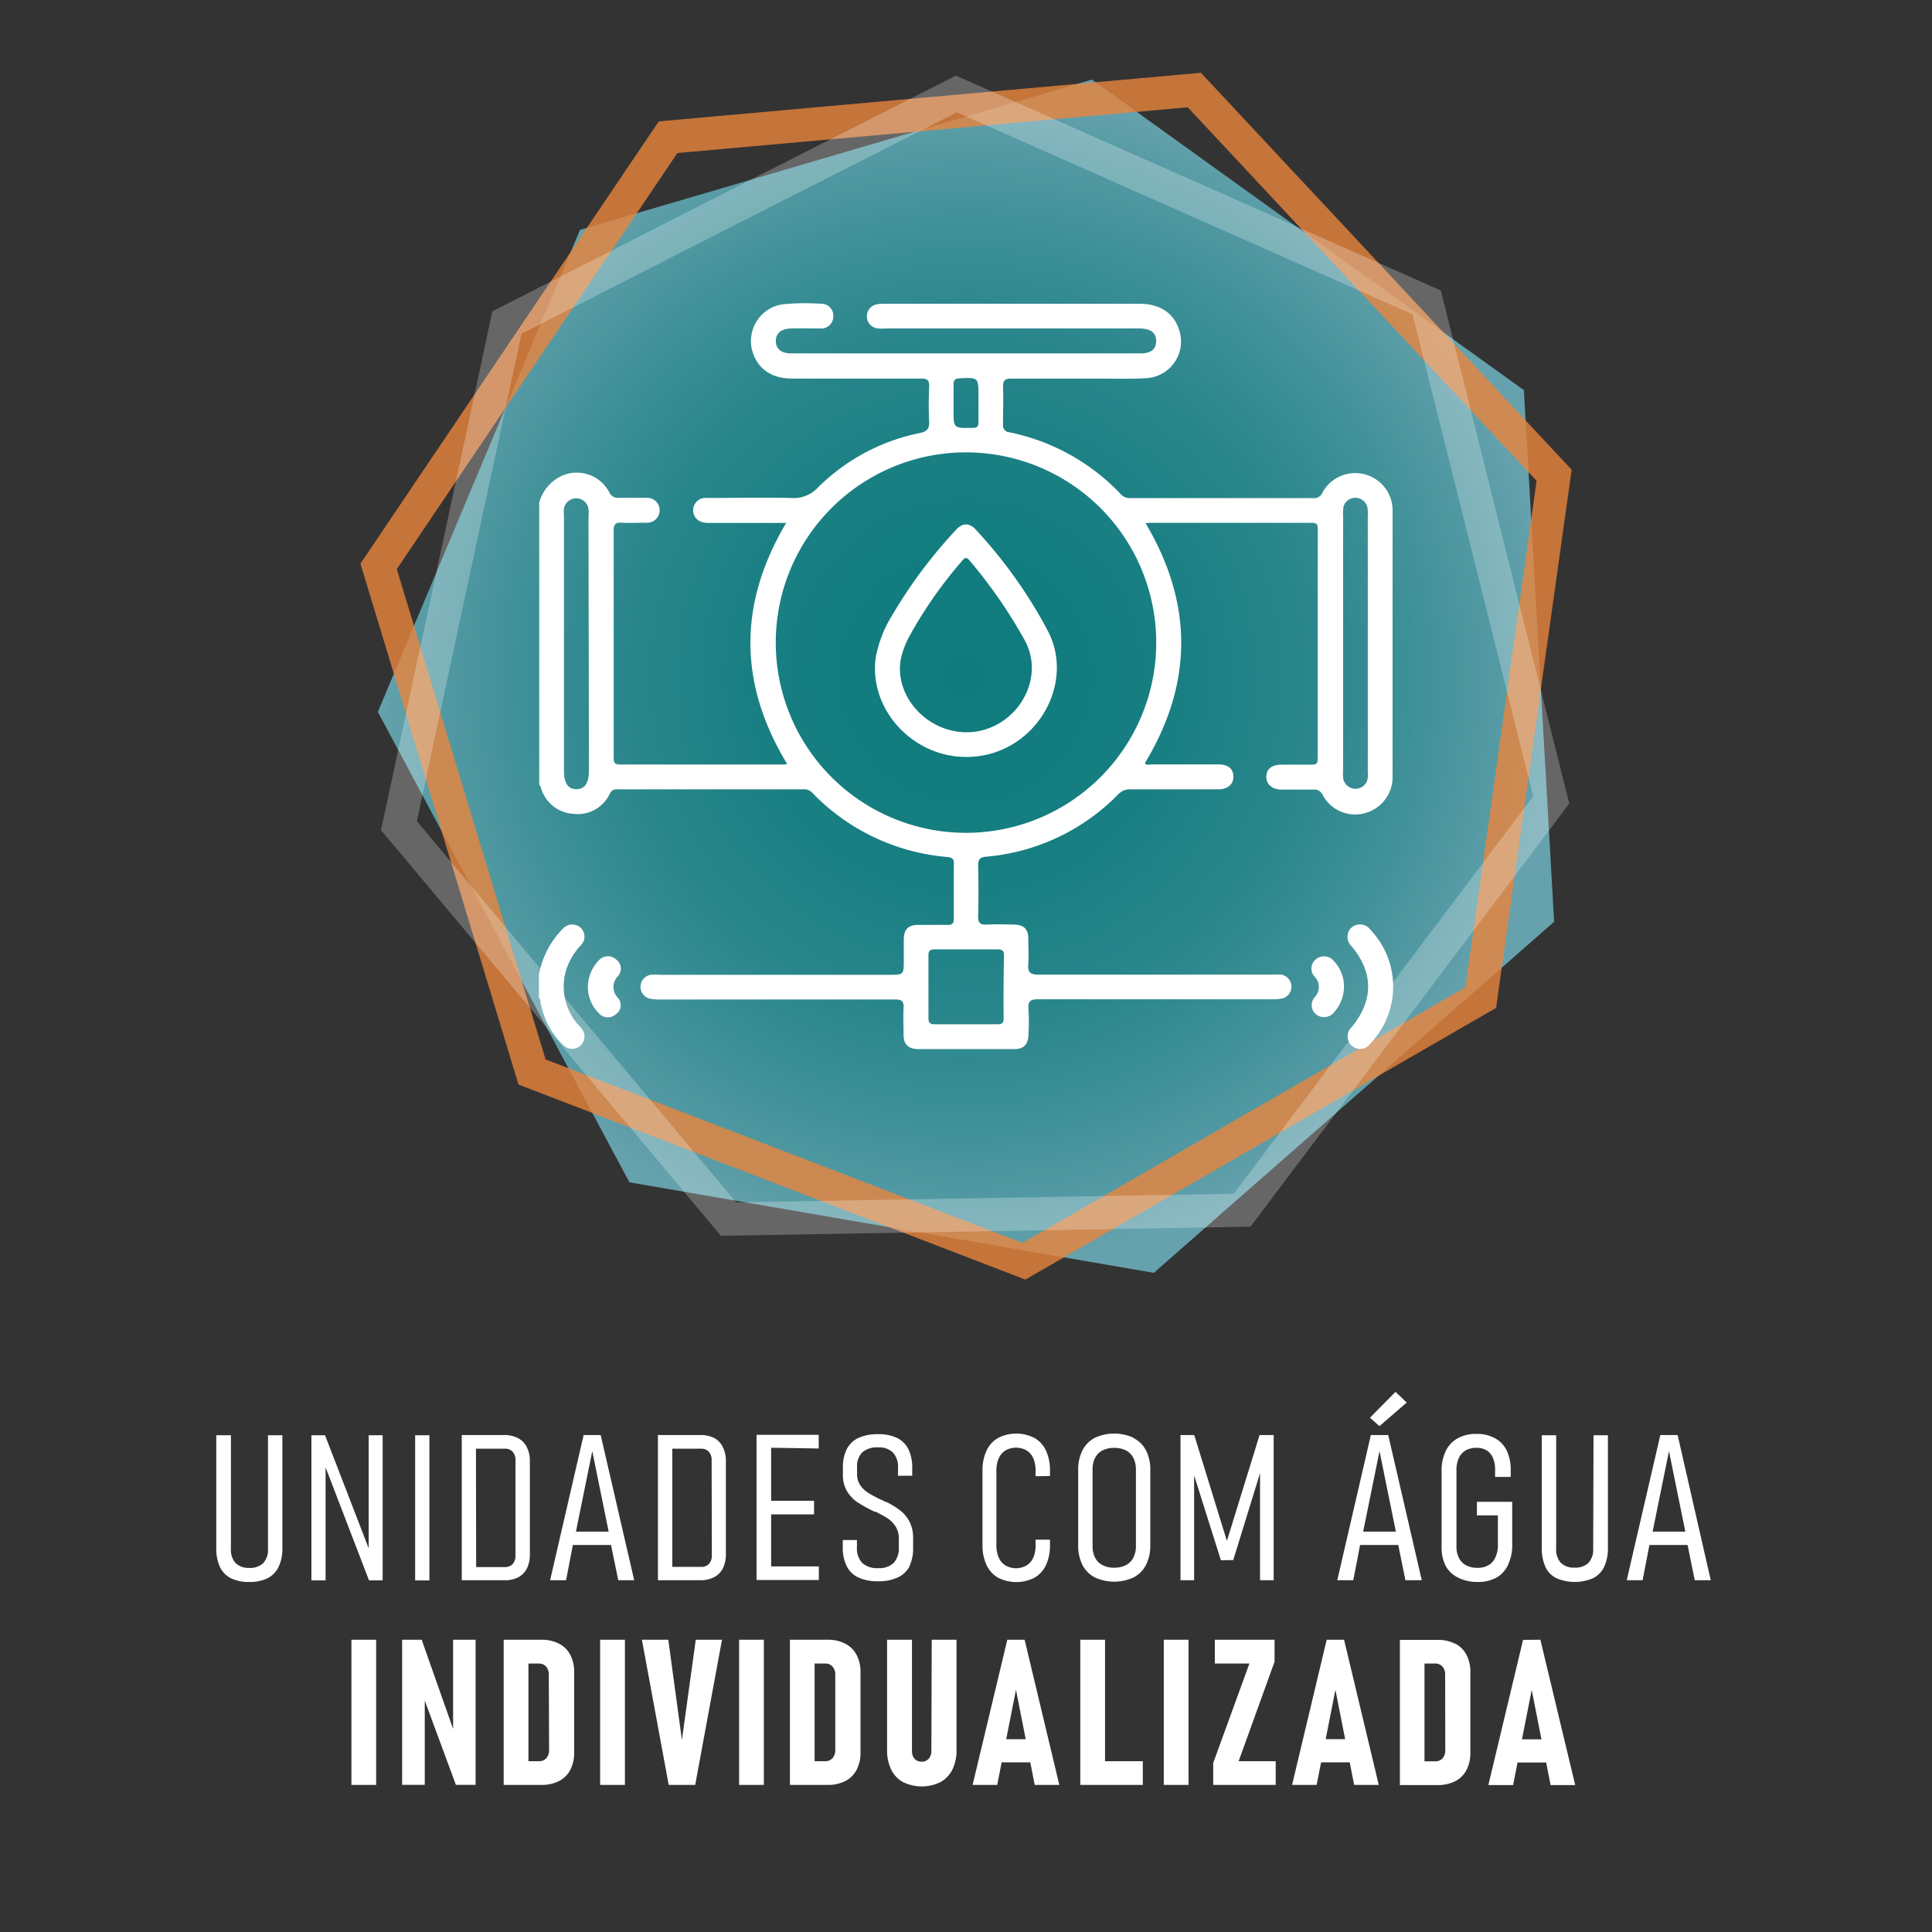
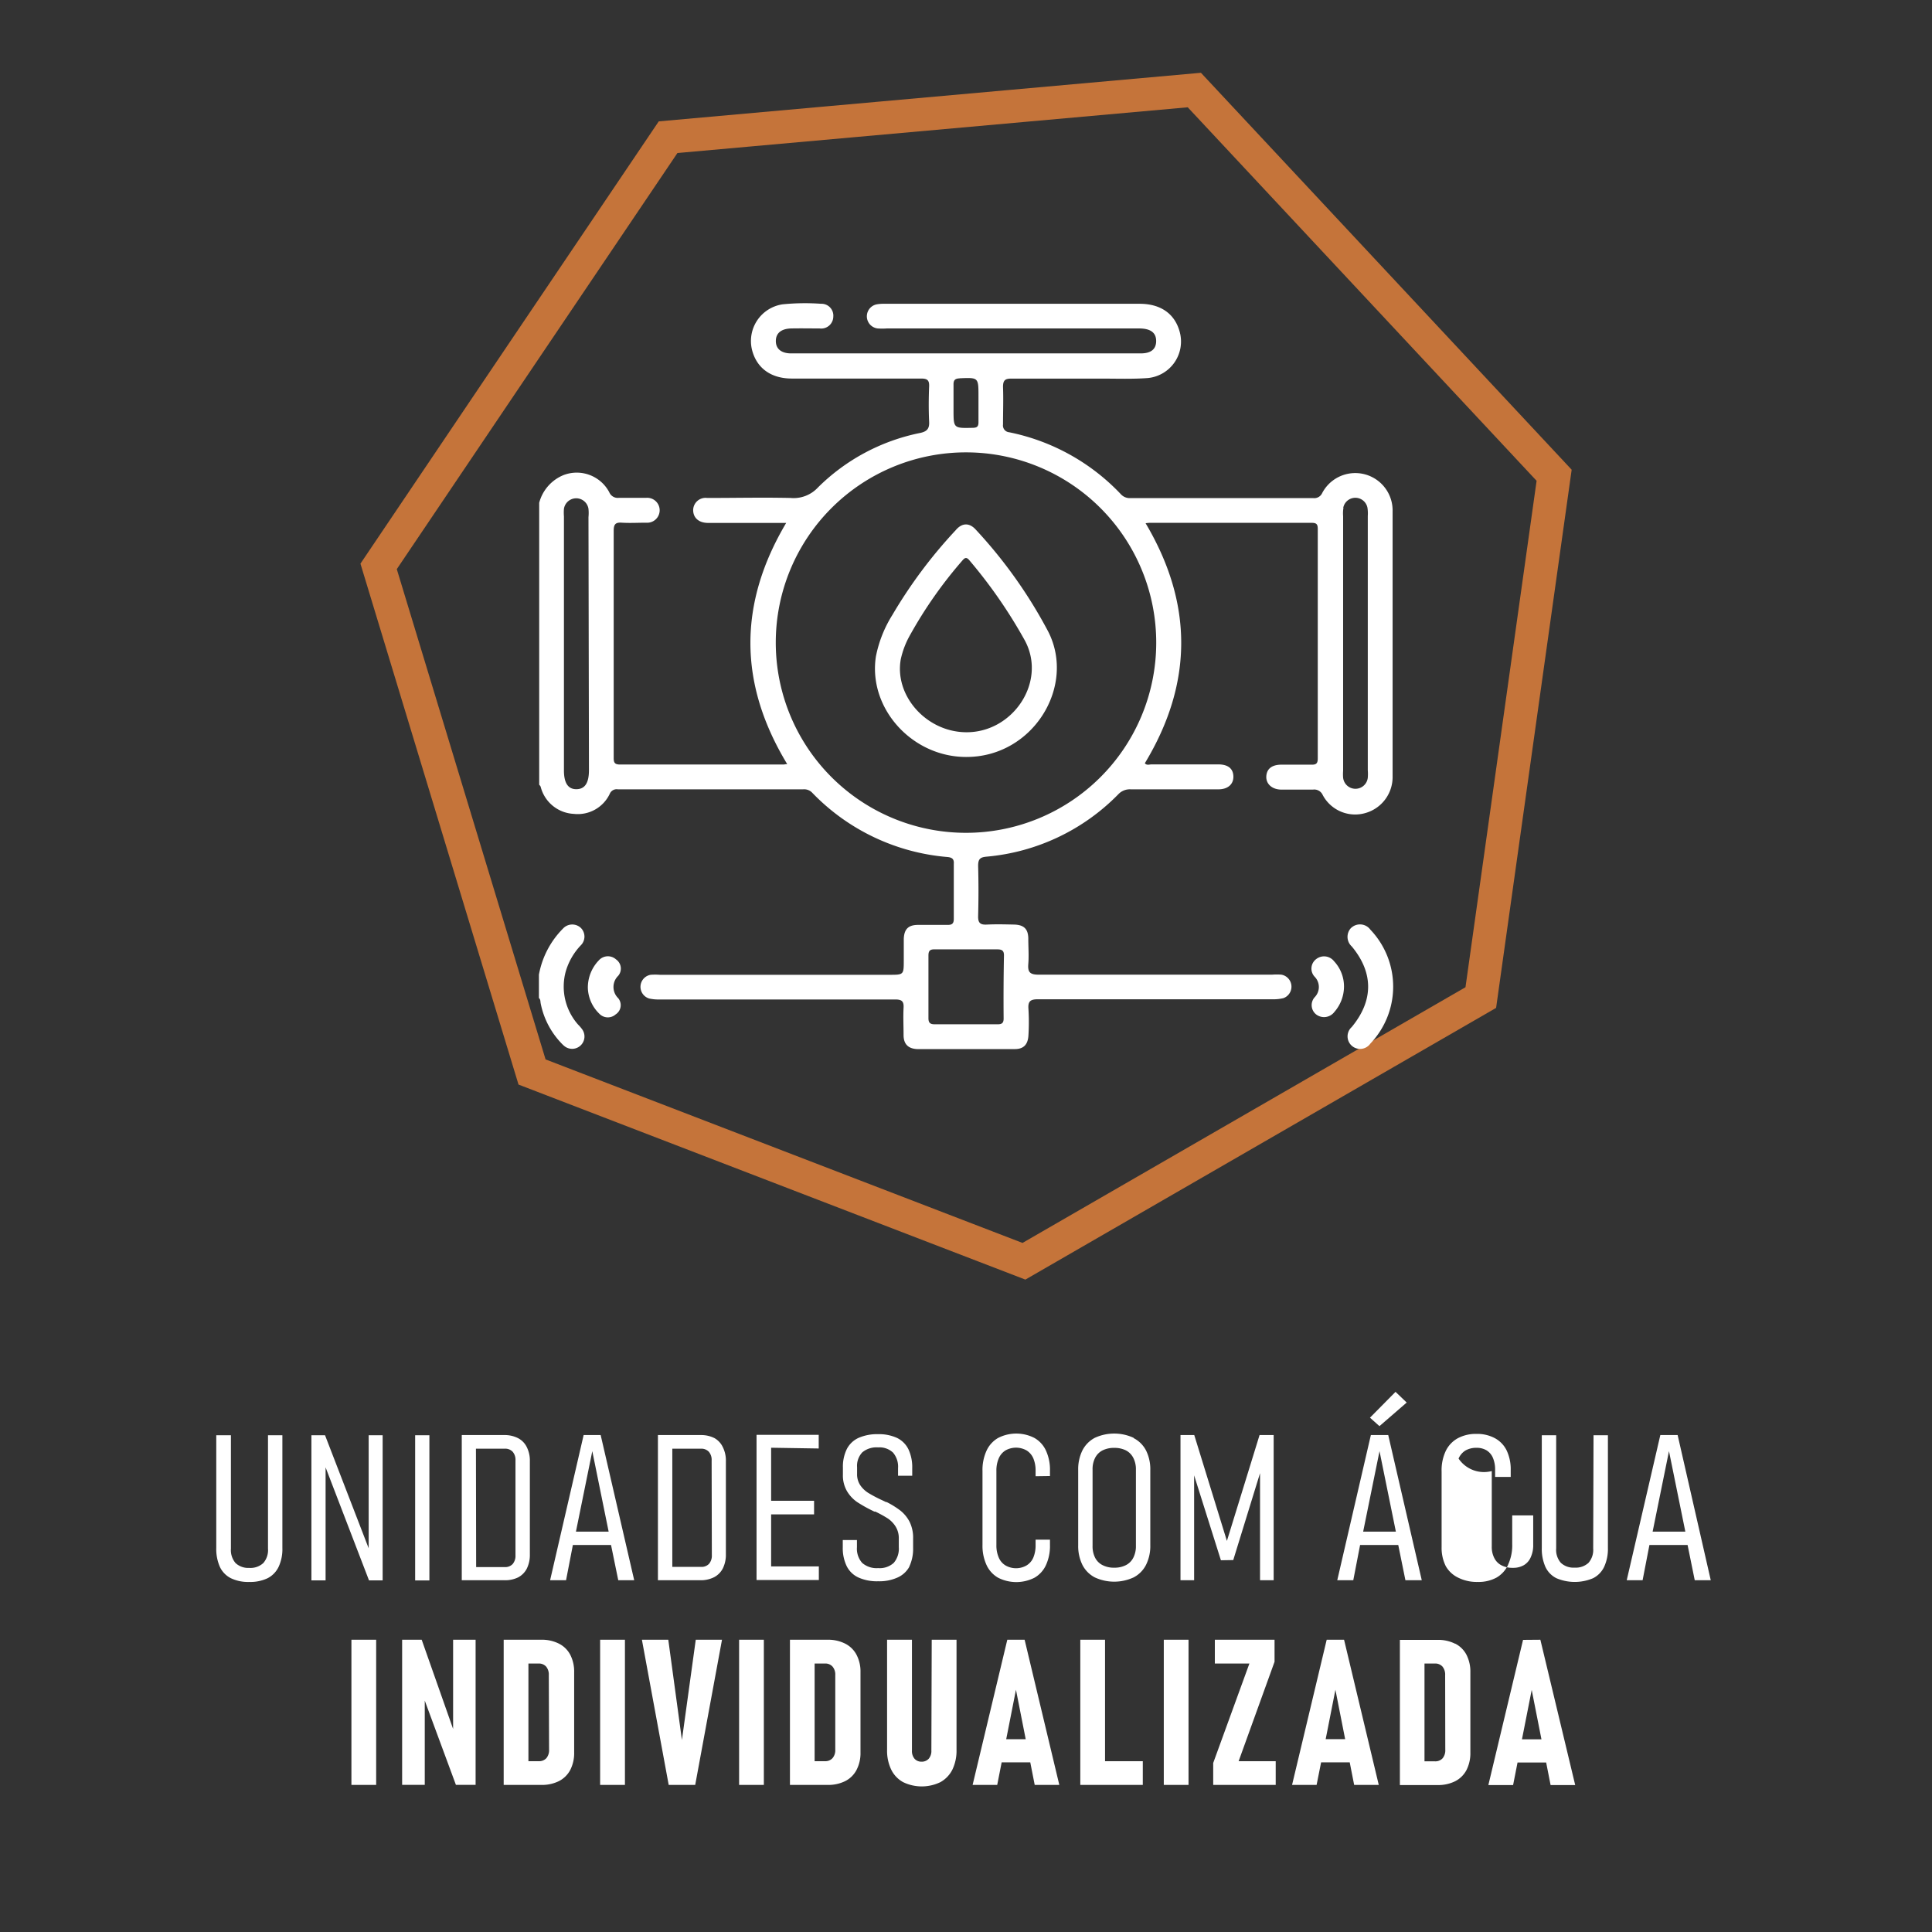
<svg xmlns="http://www.w3.org/2000/svg" viewBox="0 0 283.46 283.46">
  <rect x="0" y="0" width="283.46" height="283.46" fill="#333333" stroke="none" />
  <defs>
    <style>.cls-1{opacity:0.75;fill:url(#Gradiente_Verde);}.cls-2,.cls-3{fill:none;stroke-miterlimit:10;stroke-width:4.87px;}.cls-2{stroke:#ea843d;opacity:0.8;}.cls-3{stroke:#fff;opacity:0.25;}.cls-4{fill:#fff;}</style>
    <radialGradient id="Gradiente_Verde" cx="141.74" cy="99.24" r="86.92" gradientTransform="translate(0 -0.02)" gradientUnits="userSpaceOnUse">
      <stop offset="0" stop-color="#049396" />
      <stop offset="0.21" stop-color="#079598" />
      <stop offset="0.39" stop-color="#12999e" />
      <stop offset="0.57" stop-color="#24a1a8" />
      <stop offset="0.73" stop-color="#3dadb6" />
      <stop offset="0.89" stop-color="#5dbbc8" />
      <stop offset="1" stop-color="#77c7d6" />
    </radialGradient>
  </defs>
  <g id="Fundo">
-     <polygon class="cls-1" points="169.28 186.75 228.02 135.24 223.58 57.24 160.19 11.68 85.1 33.73 70.27 69.09 55.44 104.45 92.35 173.47 169.28 186.75" />
    <polygon class="cls-2" points="150.23 185.05 217.26 146.36 228.02 69.73 175.23 13.21 98.02 20.13 76.78 51.61 55.55 83.1 78.06 157.28 150.23 185.05" />
-     <path class="cls-3" d="M106.89,178.86l75.35-1.3,45.35-60.2-18.27-73-69-30.57L107.33,30.53,74.38,47.32q-7.92,36.92-15.85,73.82Z" />
  </g>
  <g id="Camada_1" data-name="Camada 1">
-     <path class="cls-4" d="M188,143a8.58,8.58,0,0,0-1.34,0c-11.43,0-22.85,0-34.27,0-1.29,0-1.62-.37-1.52-1.58s0-2.44,0-3.67c0-1.47-.66-2.07-2.11-2.1s-2.62-.06-3.92,0c-1,.06-1.36-.21-1.33-1.27q.1-3.67,0-7.34c0-1,.29-1.26,1.21-1.35a30.83,30.83,0,0,0,19.37-9.17,2.31,2.31,0,0,1,1.82-.71q6.44,0,12.85,0c1.41,0,2.24-.77,2.2-1.92s-.81-1.73-2.2-1.74c-3.26,0-6.53,0-9.79,0-.33,0-.73.18-1-.17,7.07-11.7,7.12-23.4.11-35.21a4.87,4.87,0,0,1,.54-.06c8,0,15.9,0,23.86,0,.74,0,.86.28.86.93q0,16.81,0,33.65c0,.7-.22.92-.91.9-1.46,0-2.93,0-4.4,0s-2.19.65-2.24,1.73.82,1.91,2.19,1.93q2.33,0,4.65,0a1.36,1.36,0,0,1,1.44.8,5.39,5.39,0,0,0,6.25,2.64,5.48,5.48,0,0,0,4-5.38q0-19.45,0-38.91a5.48,5.48,0,0,0-10.32-2.68,1.28,1.28,0,0,1-1.33.76q-13.41,0-26.8,0a1.76,1.76,0,0,1-1.4-.55,31,31,0,0,0-16.41-9.11,1,1,0,0,1-.9-1.14c0-1.84.07-3.68,0-5.51,0-1,.33-1.23,1.26-1.22,4.45,0,8.9,0,13.34,0,2.2,0,4.41.08,6.61-.08a5.38,5.38,0,0,0,4.68-6.9c-.74-2.57-2.79-4-5.86-4q-18.72,0-37.44,0a5.76,5.76,0,0,0-1.1.08,1.79,1.79,0,0,0,.13,3.54,10,10,0,0,0,1.34,0h37c1.69,0,2.51.62,2.51,1.84s-.78,1.82-2.27,1.82H116.09c-1.47,0-2.27-.68-2.26-1.83s.8-1.8,2.27-1.83,2.78,0,4.16,0a1.77,1.77,0,0,0,2-1.73,1.74,1.74,0,0,0-1.81-1.89,33.07,33.07,0,0,0-5.63.08,5.44,5.44,0,0,0-4.49,6.66c.67,2.67,2.75,4.22,5.81,4.23q9.48,0,19,0c.9,0,1.22.23,1.18,1.16-.07,1.71-.08,3.43,0,5.14.06,1-.26,1.46-1.31,1.68a29.53,29.53,0,0,0-15,8A4.86,4.86,0,0,1,116,73.06c-4.08-.09-8.16,0-12.24,0a1.82,1.82,0,0,0-2.06,1.77c0,1.1.77,1.85,2.08,1.89.49,0,1,0,1.47,0h10.1c-7.05,11.87-7,23.61.15,35.39-.25,0-.4.06-.54.06-8,0-16,0-24,0-.8,0-.93-.32-.92-1,0-2.41,0-4.82,0-7.22,0-8.69,0-17.38,0-26.07,0-1,.29-1.26,1.23-1.19,1.18.07,2.36,0,3.55,0a1.83,1.83,0,1,0,0-3.65c-1.34,0-2.69,0-4,0a1.35,1.35,0,0,1-1.43-.82,5.4,5.4,0,0,0-6.7-2.52,6.06,6.06,0,0,0-3.58,4.07v41.36a1.37,1.37,0,0,1,.21.28,5.28,5.28,0,0,0,4.86,4,5.19,5.19,0,0,0,5.31-3,1.09,1.09,0,0,1,1.17-.6h27.17a1.63,1.63,0,0,1,1.31.47A31.13,31.13,0,0,0,139,125.74c.61.06,1,.23.94,1,0,2.69,0,5.39,0,8.08,0,.73-.3.89-.95.88-1.43,0-2.86,0-4.29,0s-2.06.62-2.1,2.1c0,1,0,2,0,3.06,0,2.16,0,2.16-2.1,2.16H96.8a8.58,8.58,0,0,0-1.34,0,1.79,1.79,0,0,0-.21,3.48,6.33,6.33,0,0,0,1.57.14q17.27,0,34.51,0c.95,0,1.3.24,1.24,1.22-.07,1.35,0,2.7,0,4s.65,2,2,2.06q7.15,0,14.32,0c1.31,0,1.92-.68,2-2a31.88,31.88,0,0,0,0-3.91c-.09-1.17.36-1.4,1.44-1.4,11.42,0,22.85,0,34.27,0a6.34,6.34,0,0,0,1.69-.16A1.79,1.79,0,0,0,188,143Zm9.08-68.51a1.81,1.81,0,0,1,3.55,0,5.49,5.49,0,0,1,.05,1.22V113a6.72,6.72,0,0,1,0,1.1,1.82,1.82,0,0,1-3.62,0,6.42,6.42,0,0,1,0-1V75.72A5,5,0,0,1,197.11,74.5ZM86.41,113c0,1.87-.59,2.77-1.82,2.79s-1.85-.89-1.85-2.75V75.75a6.59,6.59,0,0,1,0-1.09,1.82,1.82,0,0,1,3.6,0,6.18,6.18,0,0,1,0,1.22Zm54.41-57.5c2.74-.11,2.74-.13,2.74,2.65v1c0,.94,0,1.87,0,2.81,0,.66-.25.8-.86.81-2.8.06-2.8.08-2.8-2.66,0-1.22,0-2.44,0-3.66C139.88,55.75,140.14,55.54,140.82,55.51Zm-27,38.69a27.91,27.91,0,1,1,27.84,28A27.91,27.91,0,0,1,113.82,94.2Zm33.43,55.24c0,.65-.24.85-.86.85-3.09,0-6.18,0-9.27,0-.71,0-.91-.28-.9-.95q0-4.58,0-9.15c0-.71.26-.91.93-.89,1.54,0,3.09,0,4.63,0s3,0,4.52,0c.64,0,1,.13,1,.87Q147.21,144.81,147.25,149.44Zm-64.58,3.93a1.81,1.81,0,0,0,2.7-2.4,5.7,5.7,0,0,0-.56-.64A8.43,8.43,0,0,1,83,142.55a9.32,9.32,0,0,1,2.23-3.87,1.8,1.8,0,0,0,0-2.53,1.84,1.84,0,0,0-2.62.08A12.87,12.87,0,0,0,79.07,143v3.43c.26.21.2.52.26.79A11.69,11.69,0,0,0,82.67,153.37Zm115.57-17.23a1.9,1.9,0,0,0,.09,2.73c3.2,3.85,3.2,7.95,0,11.82a1.84,1.84,0,1,0,2.73,2.43,12.11,12.11,0,0,0,0-16.71A1.89,1.89,0,0,0,198.24,136.14ZM90.38,140.76a1.78,1.78,0,0,0-2.52.14A5.75,5.75,0,0,0,86.25,145a5.49,5.49,0,0,0,1.65,3.7,1.73,1.73,0,0,0,2.43.13,1.61,1.61,0,0,0,.37-2.38,2.29,2.29,0,0,1,0-3.28A1.64,1.64,0,0,0,90.38,140.76Zm102.77,8.11a1.9,1.9,0,0,0,2.62-.39,5.69,5.69,0,0,0,1.42-3.75,5.43,5.43,0,0,0-1.46-3.7,1.86,1.86,0,0,0-2.61-.32,1.74,1.74,0,0,0-.23,2.6,2.15,2.15,0,0,1,0,3A1.74,1.74,0,0,0,193.15,148.87ZM153.8,92.68a69.69,69.69,0,0,0-10.66-15c-.92-1-2-1-2.94.13a70.49,70.49,0,0,0-9.27,12.41,18,18,0,0,0-2.42,6.1c-1.16,7.56,5.25,14.71,13.19,14.74C151.5,111.13,157.9,100.75,153.8,92.68Zm-21.63,4a12.66,12.66,0,0,1,1.36-3.52,63.84,63.84,0,0,1,7.64-10.89c.4-.48.65-.58,1.11,0A72.13,72.13,0,0,1,150.38,94c3.26,6.11-1.85,13.62-8.81,13.43C135.82,107.29,131.18,102,132.17,96.67ZM39.32,227.21a2.89,2.89,0,0,1-.69,2.12,2.78,2.78,0,0,1-2.07.71,2.72,2.72,0,0,1-2-.71,2.93,2.93,0,0,1-.68-2.12V210.58H31.73v16.53a6.5,6.5,0,0,0,.53,2.78,3.55,3.55,0,0,0,1.61,1.66,5.8,5.8,0,0,0,2.69.55,5.89,5.89,0,0,0,2.71-.55,3.62,3.62,0,0,0,1.61-1.67,6.13,6.13,0,0,0,.55-2.77V210.58H39.32Zm14.77-.05-6.4-16.58h-2v21.29h2.08V215.29l6.37,16.58h2V210.58H54.09ZM63,210.58H60.91v21.3H63Zm13,20.86a3,3,0,0,0,1.3-1.31,4.52,4.52,0,0,0,.44-2.07V214.41a4.4,4.4,0,0,0-.44-2.07A2.92,2.92,0,0,0,76,211a4.31,4.31,0,0,0-2.05-.45H67.75v21.3H74A4.34,4.34,0,0,0,76,231.44Zm-6.17-18.89h4.22a1.49,1.49,0,0,1,1.17.45,1.82,1.82,0,0,1,.41,1.29v13.89a1.85,1.85,0,0,1-.41,1.29,1.49,1.49,0,0,1-1.17.45H69.86Zm15.8-2-4.92,21.3h2.34l1-5.17h5.6l1.06,5.17h2.34l-4.92-21.3Zm-1.13,14.17,2.4-11.81,2.4,11.81ZM104.83,211a4.35,4.35,0,0,0-2.06-.45H96.53v21.3h6.23a4.34,4.34,0,0,0,2-.44,3,3,0,0,0,1.3-1.31,4.52,4.52,0,0,0,.44-2.07V214.41a4.4,4.4,0,0,0-.44-2.07A3,3,0,0,0,104.83,211Zm-.39,17.15a1.85,1.85,0,0,1-.41,1.29,1.49,1.49,0,0,1-1.17.45H98.64V212.55h4.22A1.49,1.49,0,0,1,104,213a1.82,1.82,0,0,1,.41,1.29Zm15.68-15.63v-2H111v21.3h9.14v-2h-7v-7.63h6.3v-2h-6.3v-7.78Zm13.29,17.33a6.12,6.12,0,0,0,.56-2.77v-1.35a5.26,5.26,0,0,0-.52-2.46,5.15,5.15,0,0,0-1.36-1.65,12.77,12.77,0,0,0-2-1.24l-.09,0-.11-.05-.23-.11-.23-.11a19.5,19.5,0,0,1-2-1.05,4,4,0,0,1-1.2-1.13,2.86,2.86,0,0,1-.48-1.67v-1a2.88,2.88,0,0,1,.77-2.18,3.26,3.26,0,0,1,2.31-.72,2.9,2.9,0,0,1,2.19.76,3.18,3.18,0,0,1,.74,2.29v1.11h2.08v-1.11a6.17,6.17,0,0,0-.56-2.78,3.63,3.63,0,0,0-1.67-1.66,6.34,6.34,0,0,0-2.78-.55,6.75,6.75,0,0,0-2.88.55,3.63,3.63,0,0,0-1.71,1.64,5.89,5.89,0,0,0-.57,2.74v1a4.57,4.57,0,0,0,.61,2.45,5.11,5.11,0,0,0,1.48,1.58,20.8,20.8,0,0,0,2.32,1.3l.2.1.07,0,.08,0a17.6,17.6,0,0,1,1.82,1,4,4,0,0,1,1.17,1.22,3.23,3.23,0,0,1,.45,1.75v1.26a3.17,3.17,0,0,1-.75,2.3,3.06,3.06,0,0,1-2.28.76,3.22,3.22,0,0,1-2.34-.76,3.13,3.13,0,0,1-.77-2.3v-1.06h-2.08v1.06a6.06,6.06,0,0,0,.58,2.78,3.6,3.6,0,0,0,1.72,1.66,6.62,6.62,0,0,0,2.89.55,6.49,6.49,0,0,0,2.85-.55A3.67,3.67,0,0,0,133.41,229.88Zm20.64-13.29v-.78a6.72,6.72,0,0,0-.58-2.93,4.1,4.1,0,0,0-1.69-1.87,5.83,5.83,0,0,0-5.35,0,4.16,4.16,0,0,0-1.69,1.87,6.77,6.77,0,0,0-.59,3v10.82a6.73,6.73,0,0,0,.59,2.94,4.13,4.13,0,0,0,1.7,1.87,5.89,5.89,0,0,0,5.34,0,4.1,4.1,0,0,0,1.69-1.87,6.73,6.73,0,0,0,.58-2.94v-.77h-2.11v.77a4.64,4.64,0,0,1-.33,1.85,2.47,2.47,0,0,1-1,1.16,3.1,3.1,0,0,1-3.08,0,2.46,2.46,0,0,1-1-1.17,4.45,4.45,0,0,1-.34-1.84V215.83a4.5,4.5,0,0,1,.34-1.85,2.54,2.54,0,0,1,1-1.18,3.16,3.16,0,0,1,3.08,0,2.54,2.54,0,0,1,1,1.17,4.62,4.62,0,0,1,.33,1.84v.78Zm12.28-5.6a6.78,6.78,0,0,0-5.71,0,4.29,4.29,0,0,0-1.81,1.84,6.28,6.28,0,0,0-.62,2.9v11a6.3,6.3,0,0,0,.62,2.9,4.26,4.26,0,0,0,1.81,1.83,6.78,6.78,0,0,0,5.71,0,4.21,4.21,0,0,0,1.81-1.83,6.18,6.18,0,0,0,.63-2.9v-11a6.15,6.15,0,0,0-.63-2.9A4.23,4.23,0,0,0,166.33,211Zm.33,15.85a3.68,3.68,0,0,1-.38,1.73,2.47,2.47,0,0,1-1.08,1.09,3.67,3.67,0,0,1-1.72.38,3.61,3.61,0,0,1-1.72-.38,2.45,2.45,0,0,1-1.09-1.09,3.68,3.68,0,0,1-.37-1.73V215.62a3.64,3.64,0,0,1,.37-1.72,2.52,2.52,0,0,1,1.09-1.1,3.74,3.74,0,0,1,1.72-.37,3.8,3.8,0,0,1,1.72.37,2.55,2.55,0,0,1,1.08,1.1,3.64,3.64,0,0,1,.38,1.72Zm14.28,2.08,3.93-12.75v15.71h2v-21.3h-2.07l-4.79,15.53-4.79-15.53H173.2v21.3h2V216.46l3.93,12.46Zm21.45-19.65,4-3.46-1.64-1.57L201,208Zm6.21,22.61-4.92-21.3h-2.55l-4.93,21.3h2.35l1-5.17h5.6l1.05,5.17Zm-8.6-7.13,2.4-11.81,2.4,11.81Zm21.27,4.83a6.68,6.68,0,0,0,.6-3v-6.21h-5.18v2h3.08v4.3a4.2,4.2,0,0,1-.36,1.83,2.47,2.47,0,0,1-1,1.16,3.1,3.1,0,0,1-1.63.4,3.46,3.46,0,0,1-1.67-.37,2.41,2.41,0,0,1-1.05-1.07,3.53,3.53,0,0,1-.37-1.68V215.83A4.49,4.49,0,0,1,214,214a2.59,2.59,0,0,1,1-1.18,3.19,3.19,0,0,1,1.62-.4,2.83,2.83,0,0,1,1.5.38,2.4,2.4,0,0,1,.93,1.12,4.42,4.42,0,0,1,.31,1.77v1h2.29v-1a6.47,6.47,0,0,0-.59-2.87,4.09,4.09,0,0,0-1.73-1.81,5.46,5.46,0,0,0-2.71-.63,5.58,5.58,0,0,0-2.76.65,4.23,4.23,0,0,0-1.75,1.87,6.63,6.63,0,0,0-.6,3V227a6,6,0,0,0,.61,2.78A4.17,4.17,0,0,0,214,231.5a6.1,6.1,0,0,0,2.81.6,5.52,5.52,0,0,0,2.76-.64A4.2,4.2,0,0,0,221.27,229.58Zm12.48-2.37a2.89,2.89,0,0,1-.69,2.12A2.78,2.78,0,0,1,231,230a2.7,2.7,0,0,1-2-.71,2.89,2.89,0,0,1-.68-2.12V210.58h-2.11v16.53a6.5,6.5,0,0,0,.53,2.78,3.51,3.51,0,0,0,1.61,1.66,6.88,6.88,0,0,0,5.39,0,3.59,3.59,0,0,0,1.62-1.67,6.27,6.27,0,0,0,.55-2.77V210.58h-2.11Zm12.39-16.63H243.6l-4.93,21.3H241l1-5.17h5.6l1.05,5.17h2.35Zm-3.67,14.17,2.4-11.81,2.4,11.81ZM51.56,261.88h3.63v-21.3H51.56Zm14.92-8.21-4.61-13.09H59v21.29h3.32V249.51l4.57,12.36h2.89V240.58H66.48ZM82,241.15a5.51,5.51,0,0,0-2.6-.57H73.9v21.3h5.49a5.6,5.6,0,0,0,2.62-.56,3.87,3.87,0,0,0,1.66-1.64,5.45,5.45,0,0,0,.57-2.57V245.36a5.42,5.42,0,0,0-.57-2.57A3.81,3.81,0,0,0,82,241.15ZM80.56,256.7a1.84,1.84,0,0,1-.39,1.25,1.43,1.43,0,0,1-1.13.45H77.53V244.07H79a1.43,1.43,0,0,1,1.13.45,1.84,1.84,0,0,1,.39,1.25Zm7.49,5.18h3.64v-21.3H88.05Zm12-6.59-2-14.71H94.18l3.93,21.3H102l3.93-21.3h-3.85Zm8.39,6.59h3.63v-21.3h-3.63ZM124,241.15a5.53,5.53,0,0,0-2.61-.57H115.9v21.3h5.5a5.58,5.58,0,0,0,2.61-.56,3.81,3.81,0,0,0,1.66-1.64,5.33,5.33,0,0,0,.58-2.57V245.36a5.3,5.3,0,0,0-.58-2.57A3.84,3.84,0,0,0,124,241.15Zm-1.45,15.55a1.79,1.79,0,0,1-.4,1.25,1.41,1.41,0,0,1-1.12.45h-1.51V244.07h1.51a1.41,1.41,0,0,1,1.12.45,1.79,1.79,0,0,1,.4,1.25Zm14.1.13a1.74,1.74,0,0,1-.39,1.21,1.37,1.37,0,0,1-1.08.43,1.31,1.31,0,0,1-1-.43,1.74,1.74,0,0,1-.38-1.21V240.58h-3.65v16.15a6.42,6.42,0,0,0,.6,2.89,4.18,4.18,0,0,0,1.75,1.85,6.27,6.27,0,0,0,5.48,0,4.31,4.31,0,0,0,1.76-1.85,6.42,6.42,0,0,0,.6-2.89V240.58h-3.64Zm11.14-16.25-5.09,21.3h3.61l.65-3.31h4.2l.65,3.31h3.61l-5.09-21.3Zm-.16,14.59,1.43-7.25,1.43,7.25Zm14.5-14.59h-3.63v21.3h9.17V258.4h-5.54Zm8.62,21.3h3.63v-21.3h-3.63ZM187,243.81v-3.23h-8.76v3.49h5.07L178,258.66v3.22h9.17V258.4h-5.44Zm7.65-3.23-5.08,21.3h3.6l.66-3.31h4.2l.65,3.31h3.61l-5.09-21.3Zm-.15,14.59,1.43-7.25,1.43,7.25Zm19-14a5.51,5.51,0,0,0-2.6-.57h-5.51v21.3h5.49a5.6,5.6,0,0,0,2.62-.56,3.87,3.87,0,0,0,1.66-1.64,5.45,5.45,0,0,0,.57-2.57V245.36a5.42,5.42,0,0,0-.57-2.57A3.81,3.81,0,0,0,213.5,241.15Zm-1.45,15.55a1.84,1.84,0,0,1-.39,1.25,1.43,1.43,0,0,1-1.13.45H209V244.07h1.51a1.43,1.43,0,0,1,1.13.45,1.84,1.84,0,0,1,.39,1.25Zm11.41-16.12-5.09,21.3H222l.65-3.31h4.2l.65,3.31h3.61L226,240.58Zm-.16,14.59,1.43-7.25,1.43,7.25Z" />
+     <path class="cls-4" d="M188,143a8.58,8.58,0,0,0-1.34,0c-11.43,0-22.85,0-34.27,0-1.29,0-1.62-.37-1.52-1.58s0-2.44,0-3.67c0-1.47-.66-2.07-2.11-2.1s-2.62-.06-3.92,0c-1,.06-1.36-.21-1.33-1.27q.1-3.67,0-7.34c0-1,.29-1.26,1.21-1.35a30.83,30.83,0,0,0,19.37-9.17,2.31,2.31,0,0,1,1.82-.71q6.44,0,12.85,0c1.41,0,2.24-.77,2.2-1.92s-.81-1.73-2.2-1.74c-3.26,0-6.53,0-9.79,0-.33,0-.73.18-1-.17,7.07-11.7,7.12-23.4.11-35.21a4.87,4.87,0,0,1,.54-.06c8,0,15.9,0,23.86,0,.74,0,.86.28.86.93q0,16.81,0,33.65c0,.7-.22.92-.91.9-1.46,0-2.93,0-4.4,0s-2.19.65-2.24,1.73.82,1.91,2.19,1.93q2.33,0,4.65,0a1.36,1.36,0,0,1,1.44.8,5.39,5.39,0,0,0,6.25,2.64,5.48,5.48,0,0,0,4-5.38q0-19.45,0-38.91a5.48,5.48,0,0,0-10.32-2.68,1.28,1.28,0,0,1-1.33.76q-13.41,0-26.8,0a1.76,1.76,0,0,1-1.4-.55,31,31,0,0,0-16.41-9.11,1,1,0,0,1-.9-1.14c0-1.84.07-3.68,0-5.51,0-1,.33-1.23,1.26-1.22,4.45,0,8.9,0,13.34,0,2.2,0,4.41.08,6.61-.08a5.38,5.38,0,0,0,4.68-6.9c-.74-2.57-2.79-4-5.86-4q-18.72,0-37.44,0a5.76,5.76,0,0,0-1.1.08,1.79,1.79,0,0,0,.13,3.54,10,10,0,0,0,1.34,0h37c1.69,0,2.51.62,2.51,1.84s-.78,1.82-2.27,1.82H116.09c-1.47,0-2.27-.68-2.26-1.83s.8-1.8,2.27-1.83,2.78,0,4.16,0a1.77,1.77,0,0,0,2-1.73,1.74,1.74,0,0,0-1.81-1.89,33.07,33.07,0,0,0-5.63.08,5.44,5.44,0,0,0-4.49,6.66c.67,2.67,2.75,4.22,5.81,4.23q9.48,0,19,0c.9,0,1.22.23,1.18,1.16-.07,1.71-.08,3.43,0,5.14.06,1-.26,1.46-1.31,1.68a29.53,29.53,0,0,0-15,8A4.86,4.86,0,0,1,116,73.06c-4.08-.09-8.16,0-12.24,0a1.82,1.82,0,0,0-2.06,1.77c0,1.1.77,1.85,2.08,1.89.49,0,1,0,1.47,0h10.1c-7.05,11.87-7,23.61.15,35.39-.25,0-.4.06-.54.06-8,0-16,0-24,0-.8,0-.93-.32-.92-1,0-2.41,0-4.82,0-7.22,0-8.69,0-17.38,0-26.07,0-1,.29-1.26,1.23-1.19,1.18.07,2.36,0,3.55,0a1.83,1.83,0,1,0,0-3.65c-1.34,0-2.69,0-4,0a1.35,1.35,0,0,1-1.43-.82,5.4,5.4,0,0,0-6.7-2.52,6.06,6.06,0,0,0-3.58,4.07v41.36a1.37,1.37,0,0,1,.21.28,5.28,5.28,0,0,0,4.86,4,5.19,5.19,0,0,0,5.31-3,1.09,1.09,0,0,1,1.17-.6h27.17a1.63,1.63,0,0,1,1.31.47A31.13,31.13,0,0,0,139,125.74c.61.06,1,.23.94,1,0,2.69,0,5.39,0,8.08,0,.73-.3.89-.95.88-1.43,0-2.86,0-4.29,0s-2.06.62-2.1,2.1c0,1,0,2,0,3.06,0,2.16,0,2.16-2.1,2.16H96.8a8.58,8.58,0,0,0-1.34,0,1.79,1.79,0,0,0-.21,3.48,6.33,6.33,0,0,0,1.57.14q17.27,0,34.51,0c.95,0,1.3.24,1.24,1.22-.07,1.35,0,2.7,0,4s.65,2,2,2.06q7.15,0,14.32,0c1.31,0,1.92-.68,2-2a31.88,31.88,0,0,0,0-3.91c-.09-1.17.36-1.4,1.44-1.4,11.42,0,22.85,0,34.27,0a6.34,6.34,0,0,0,1.69-.16A1.79,1.79,0,0,0,188,143Zm9.08-68.51a1.81,1.81,0,0,1,3.55,0,5.49,5.49,0,0,1,.05,1.22V113a6.72,6.72,0,0,1,0,1.1,1.82,1.82,0,0,1-3.62,0,6.42,6.42,0,0,1,0-1V75.72A5,5,0,0,1,197.11,74.5ZM86.41,113c0,1.87-.59,2.77-1.82,2.79s-1.85-.89-1.85-2.75V75.75a6.59,6.59,0,0,1,0-1.09,1.82,1.82,0,0,1,3.6,0,6.18,6.18,0,0,1,0,1.22Zm54.41-57.5c2.74-.11,2.74-.13,2.74,2.65v1c0,.94,0,1.87,0,2.81,0,.66-.25.8-.86.81-2.8.06-2.8.08-2.8-2.66,0-1.22,0-2.44,0-3.66C139.88,55.75,140.14,55.54,140.82,55.51Zm-27,38.69a27.91,27.91,0,1,1,27.84,28A27.91,27.91,0,0,1,113.82,94.2Zm33.43,55.24c0,.65-.24.85-.86.85-3.09,0-6.18,0-9.27,0-.71,0-.91-.28-.9-.95q0-4.58,0-9.15c0-.71.26-.91.93-.89,1.54,0,3.09,0,4.63,0s3,0,4.52,0c.64,0,1,.13,1,.87Q147.21,144.81,147.25,149.44Zm-64.58,3.93a1.81,1.81,0,0,0,2.7-2.4,5.7,5.7,0,0,0-.56-.64A8.43,8.43,0,0,1,83,142.55a9.32,9.32,0,0,1,2.23-3.87,1.8,1.8,0,0,0,0-2.53,1.84,1.84,0,0,0-2.62.08A12.87,12.87,0,0,0,79.07,143v3.43c.26.21.2.52.26.79A11.69,11.69,0,0,0,82.67,153.37Zm115.57-17.23a1.9,1.9,0,0,0,.09,2.73c3.2,3.85,3.2,7.95,0,11.82a1.84,1.84,0,1,0,2.73,2.43,12.11,12.11,0,0,0,0-16.71A1.89,1.89,0,0,0,198.24,136.14ZM90.38,140.76a1.78,1.78,0,0,0-2.52.14A5.75,5.75,0,0,0,86.25,145a5.49,5.49,0,0,0,1.65,3.7,1.73,1.73,0,0,0,2.43.13,1.61,1.61,0,0,0,.37-2.38,2.29,2.29,0,0,1,0-3.28A1.64,1.64,0,0,0,90.38,140.76Zm102.77,8.11a1.9,1.9,0,0,0,2.62-.39,5.69,5.69,0,0,0,1.42-3.75,5.43,5.43,0,0,0-1.46-3.7,1.86,1.86,0,0,0-2.61-.32,1.74,1.74,0,0,0-.23,2.6,2.15,2.15,0,0,1,0,3A1.74,1.74,0,0,0,193.15,148.87ZM153.8,92.68a69.69,69.69,0,0,0-10.66-15c-.92-1-2-1-2.94.13a70.49,70.49,0,0,0-9.27,12.41,18,18,0,0,0-2.42,6.1c-1.16,7.56,5.25,14.71,13.19,14.74C151.5,111.13,157.9,100.75,153.8,92.68Zm-21.63,4a12.66,12.66,0,0,1,1.36-3.52,63.84,63.84,0,0,1,7.64-10.89c.4-.48.65-.58,1.11,0A72.13,72.13,0,0,1,150.38,94c3.26,6.11-1.85,13.62-8.81,13.43C135.82,107.29,131.18,102,132.17,96.67ZM39.32,227.21a2.89,2.89,0,0,1-.69,2.12,2.78,2.78,0,0,1-2.07.71,2.72,2.72,0,0,1-2-.71,2.93,2.93,0,0,1-.68-2.12V210.58H31.73v16.53a6.5,6.5,0,0,0,.53,2.78,3.55,3.55,0,0,0,1.61,1.66,5.8,5.8,0,0,0,2.69.55,5.89,5.89,0,0,0,2.71-.55,3.62,3.62,0,0,0,1.61-1.67,6.13,6.13,0,0,0,.55-2.77V210.58H39.32Zm14.77-.05-6.4-16.58h-2v21.29h2.08V215.29l6.37,16.58h2V210.58H54.09ZM63,210.58H60.91v21.3H63Zm13,20.86a3,3,0,0,0,1.3-1.31,4.52,4.52,0,0,0,.44-2.07V214.41a4.4,4.4,0,0,0-.44-2.07A2.92,2.92,0,0,0,76,211a4.31,4.31,0,0,0-2.05-.45H67.75v21.3H74A4.34,4.34,0,0,0,76,231.44Zm-6.17-18.89h4.22a1.49,1.49,0,0,1,1.17.45,1.82,1.82,0,0,1,.41,1.29v13.89a1.85,1.85,0,0,1-.41,1.29,1.49,1.49,0,0,1-1.17.45H69.86Zm15.8-2-4.92,21.3h2.34l1-5.17h5.6l1.06,5.17h2.34l-4.92-21.3Zm-1.13,14.17,2.4-11.81,2.4,11.81ZM104.83,211a4.35,4.35,0,0,0-2.06-.45H96.53v21.3h6.23a4.34,4.34,0,0,0,2-.44,3,3,0,0,0,1.3-1.31,4.52,4.52,0,0,0,.44-2.07V214.41a4.4,4.4,0,0,0-.44-2.07A3,3,0,0,0,104.83,211Zm-.39,17.15a1.85,1.85,0,0,1-.41,1.29,1.49,1.49,0,0,1-1.17.45H98.64V212.55h4.22A1.49,1.49,0,0,1,104,213a1.82,1.82,0,0,1,.41,1.29Zm15.68-15.63v-2H111v21.3h9.14v-2h-7v-7.63h6.3v-2h-6.3v-7.78Zm13.29,17.33a6.12,6.12,0,0,0,.56-2.77v-1.35a5.26,5.26,0,0,0-.52-2.46,5.15,5.15,0,0,0-1.36-1.65,12.77,12.77,0,0,0-2-1.24l-.09,0-.11-.05-.23-.11-.23-.11a19.5,19.5,0,0,1-2-1.05,4,4,0,0,1-1.2-1.13,2.86,2.86,0,0,1-.48-1.67v-1a2.88,2.88,0,0,1,.77-2.18,3.26,3.26,0,0,1,2.31-.72,2.9,2.9,0,0,1,2.19.76,3.18,3.18,0,0,1,.74,2.29v1.11h2.08v-1.11a6.17,6.17,0,0,0-.56-2.78,3.63,3.63,0,0,0-1.67-1.66,6.34,6.34,0,0,0-2.78-.55,6.75,6.75,0,0,0-2.88.55,3.63,3.63,0,0,0-1.71,1.64,5.89,5.89,0,0,0-.57,2.74v1a4.57,4.57,0,0,0,.61,2.45,5.11,5.11,0,0,0,1.48,1.58,20.8,20.8,0,0,0,2.32,1.3l.2.1.07,0,.08,0a17.6,17.6,0,0,1,1.82,1,4,4,0,0,1,1.17,1.22,3.23,3.23,0,0,1,.45,1.75v1.26a3.17,3.17,0,0,1-.75,2.3,3.06,3.06,0,0,1-2.28.76,3.22,3.22,0,0,1-2.34-.76,3.13,3.13,0,0,1-.77-2.3v-1.06h-2.08v1.06a6.06,6.06,0,0,0,.58,2.78,3.6,3.6,0,0,0,1.72,1.66,6.62,6.62,0,0,0,2.89.55,6.49,6.49,0,0,0,2.85-.55A3.67,3.67,0,0,0,133.41,229.88Zm20.64-13.29v-.78a6.72,6.72,0,0,0-.58-2.93,4.1,4.1,0,0,0-1.69-1.87,5.83,5.83,0,0,0-5.35,0,4.16,4.16,0,0,0-1.69,1.87,6.77,6.77,0,0,0-.59,3v10.82a6.73,6.73,0,0,0,.59,2.94,4.13,4.13,0,0,0,1.7,1.87,5.89,5.89,0,0,0,5.34,0,4.1,4.1,0,0,0,1.69-1.87,6.73,6.73,0,0,0,.58-2.94v-.77h-2.11v.77a4.64,4.64,0,0,1-.33,1.85,2.47,2.47,0,0,1-1,1.16,3.1,3.1,0,0,1-3.08,0,2.46,2.46,0,0,1-1-1.17,4.45,4.45,0,0,1-.34-1.84V215.83a4.5,4.5,0,0,1,.34-1.85,2.54,2.54,0,0,1,1-1.18,3.16,3.16,0,0,1,3.08,0,2.54,2.54,0,0,1,1,1.17,4.62,4.62,0,0,1,.33,1.84v.78Zm12.28-5.6a6.78,6.78,0,0,0-5.71,0,4.29,4.29,0,0,0-1.81,1.84,6.28,6.28,0,0,0-.62,2.9v11a6.3,6.3,0,0,0,.62,2.9,4.26,4.26,0,0,0,1.81,1.83,6.78,6.78,0,0,0,5.71,0,4.21,4.21,0,0,0,1.81-1.83,6.18,6.18,0,0,0,.63-2.9v-11a6.15,6.15,0,0,0-.63-2.9A4.23,4.23,0,0,0,166.33,211Zm.33,15.85a3.68,3.68,0,0,1-.38,1.73,2.47,2.47,0,0,1-1.08,1.09,3.67,3.67,0,0,1-1.72.38,3.61,3.61,0,0,1-1.72-.38,2.45,2.45,0,0,1-1.09-1.09,3.68,3.68,0,0,1-.37-1.73V215.62a3.64,3.64,0,0,1,.37-1.72,2.52,2.52,0,0,1,1.09-1.1,3.74,3.74,0,0,1,1.72-.37,3.8,3.8,0,0,1,1.72.37,2.55,2.55,0,0,1,1.08,1.1,3.64,3.64,0,0,1,.38,1.72Zm14.28,2.08,3.93-12.75v15.71h2v-21.3h-2.07l-4.79,15.53-4.79-15.53H173.2v21.3h2V216.46l3.93,12.46Zm21.45-19.65,4-3.46-1.64-1.57L201,208Zm6.21,22.61-4.92-21.3h-2.55l-4.93,21.3h2.35l1-5.17h5.6l1.05,5.17Zm-8.6-7.13,2.4-11.81,2.4,11.81Zm21.27,4.83a6.68,6.68,0,0,0,.6-3v-6.21v2h3.08v4.3a4.2,4.2,0,0,1-.36,1.83,2.47,2.47,0,0,1-1,1.16,3.1,3.1,0,0,1-1.63.4,3.46,3.46,0,0,1-1.67-.37,2.41,2.41,0,0,1-1.05-1.07,3.53,3.53,0,0,1-.37-1.68V215.83A4.49,4.49,0,0,1,214,214a2.59,2.59,0,0,1,1-1.18,3.19,3.19,0,0,1,1.62-.4,2.83,2.83,0,0,1,1.5.38,2.4,2.4,0,0,1,.93,1.12,4.42,4.42,0,0,1,.31,1.77v1h2.29v-1a6.47,6.47,0,0,0-.59-2.87,4.09,4.09,0,0,0-1.73-1.81,5.46,5.46,0,0,0-2.71-.63,5.58,5.58,0,0,0-2.76.65,4.23,4.23,0,0,0-1.75,1.87,6.63,6.63,0,0,0-.6,3V227a6,6,0,0,0,.61,2.78A4.17,4.17,0,0,0,214,231.5a6.1,6.1,0,0,0,2.81.6,5.52,5.52,0,0,0,2.76-.64A4.2,4.2,0,0,0,221.27,229.58Zm12.48-2.37a2.89,2.89,0,0,1-.69,2.12A2.78,2.78,0,0,1,231,230a2.7,2.7,0,0,1-2-.71,2.89,2.89,0,0,1-.68-2.12V210.58h-2.11v16.53a6.5,6.5,0,0,0,.53,2.78,3.51,3.51,0,0,0,1.61,1.66,6.88,6.88,0,0,0,5.39,0,3.59,3.59,0,0,0,1.62-1.67,6.27,6.27,0,0,0,.55-2.77V210.58h-2.11Zm12.39-16.63H243.6l-4.93,21.3H241l1-5.17h5.6l1.05,5.17h2.35Zm-3.67,14.17,2.4-11.81,2.4,11.81ZM51.56,261.88h3.63v-21.3H51.56Zm14.92-8.21-4.61-13.09H59v21.29h3.32V249.51l4.57,12.36h2.89V240.58H66.48ZM82,241.15a5.51,5.51,0,0,0-2.6-.57H73.9v21.3h5.49a5.6,5.6,0,0,0,2.62-.56,3.87,3.87,0,0,0,1.66-1.64,5.45,5.45,0,0,0,.57-2.57V245.36a5.42,5.42,0,0,0-.57-2.57A3.81,3.81,0,0,0,82,241.15ZM80.56,256.7a1.84,1.84,0,0,1-.39,1.25,1.43,1.43,0,0,1-1.13.45H77.53V244.07H79a1.43,1.43,0,0,1,1.13.45,1.84,1.84,0,0,1,.39,1.25Zm7.49,5.18h3.64v-21.3H88.05Zm12-6.59-2-14.71H94.18l3.93,21.3H102l3.93-21.3h-3.85Zm8.39,6.59h3.63v-21.3h-3.63ZM124,241.15a5.53,5.53,0,0,0-2.61-.57H115.9v21.3h5.5a5.58,5.58,0,0,0,2.61-.56,3.81,3.81,0,0,0,1.66-1.64,5.33,5.33,0,0,0,.58-2.57V245.36a5.3,5.3,0,0,0-.58-2.57A3.84,3.84,0,0,0,124,241.15Zm-1.45,15.55a1.79,1.79,0,0,1-.4,1.25,1.41,1.41,0,0,1-1.12.45h-1.51V244.07h1.51a1.41,1.41,0,0,1,1.12.45,1.79,1.79,0,0,1,.4,1.25Zm14.1.13a1.74,1.74,0,0,1-.39,1.21,1.37,1.37,0,0,1-1.08.43,1.31,1.31,0,0,1-1-.43,1.74,1.74,0,0,1-.38-1.21V240.58h-3.65v16.15a6.42,6.42,0,0,0,.6,2.89,4.18,4.18,0,0,0,1.75,1.85,6.27,6.27,0,0,0,5.48,0,4.31,4.31,0,0,0,1.76-1.85,6.42,6.42,0,0,0,.6-2.89V240.58h-3.64Zm11.14-16.25-5.09,21.3h3.61l.65-3.31h4.2l.65,3.31h3.61l-5.09-21.3Zm-.16,14.59,1.43-7.25,1.43,7.25Zm14.5-14.59h-3.63v21.3h9.17V258.4h-5.54Zm8.62,21.3h3.63v-21.3h-3.63ZM187,243.81v-3.23h-8.76v3.49h5.07L178,258.66v3.22h9.17V258.4h-5.44Zm7.65-3.23-5.08,21.3h3.6l.66-3.31h4.2l.65,3.31h3.61l-5.09-21.3Zm-.15,14.59,1.43-7.25,1.43,7.25Zm19-14a5.51,5.51,0,0,0-2.6-.57h-5.51v21.3h5.49a5.6,5.6,0,0,0,2.62-.56,3.87,3.87,0,0,0,1.66-1.64,5.45,5.45,0,0,0,.57-2.57V245.36a5.42,5.42,0,0,0-.57-2.57A3.81,3.81,0,0,0,213.5,241.15Zm-1.45,15.55a1.84,1.84,0,0,1-.39,1.25,1.43,1.43,0,0,1-1.13.45H209V244.07h1.51a1.43,1.43,0,0,1,1.13.45,1.84,1.84,0,0,1,.39,1.25Zm11.41-16.12-5.09,21.3H222l.65-3.31h4.2l.65,3.31h3.61L226,240.58Zm-.16,14.59,1.43-7.25,1.43,7.25Z" />
  </g>
</svg>